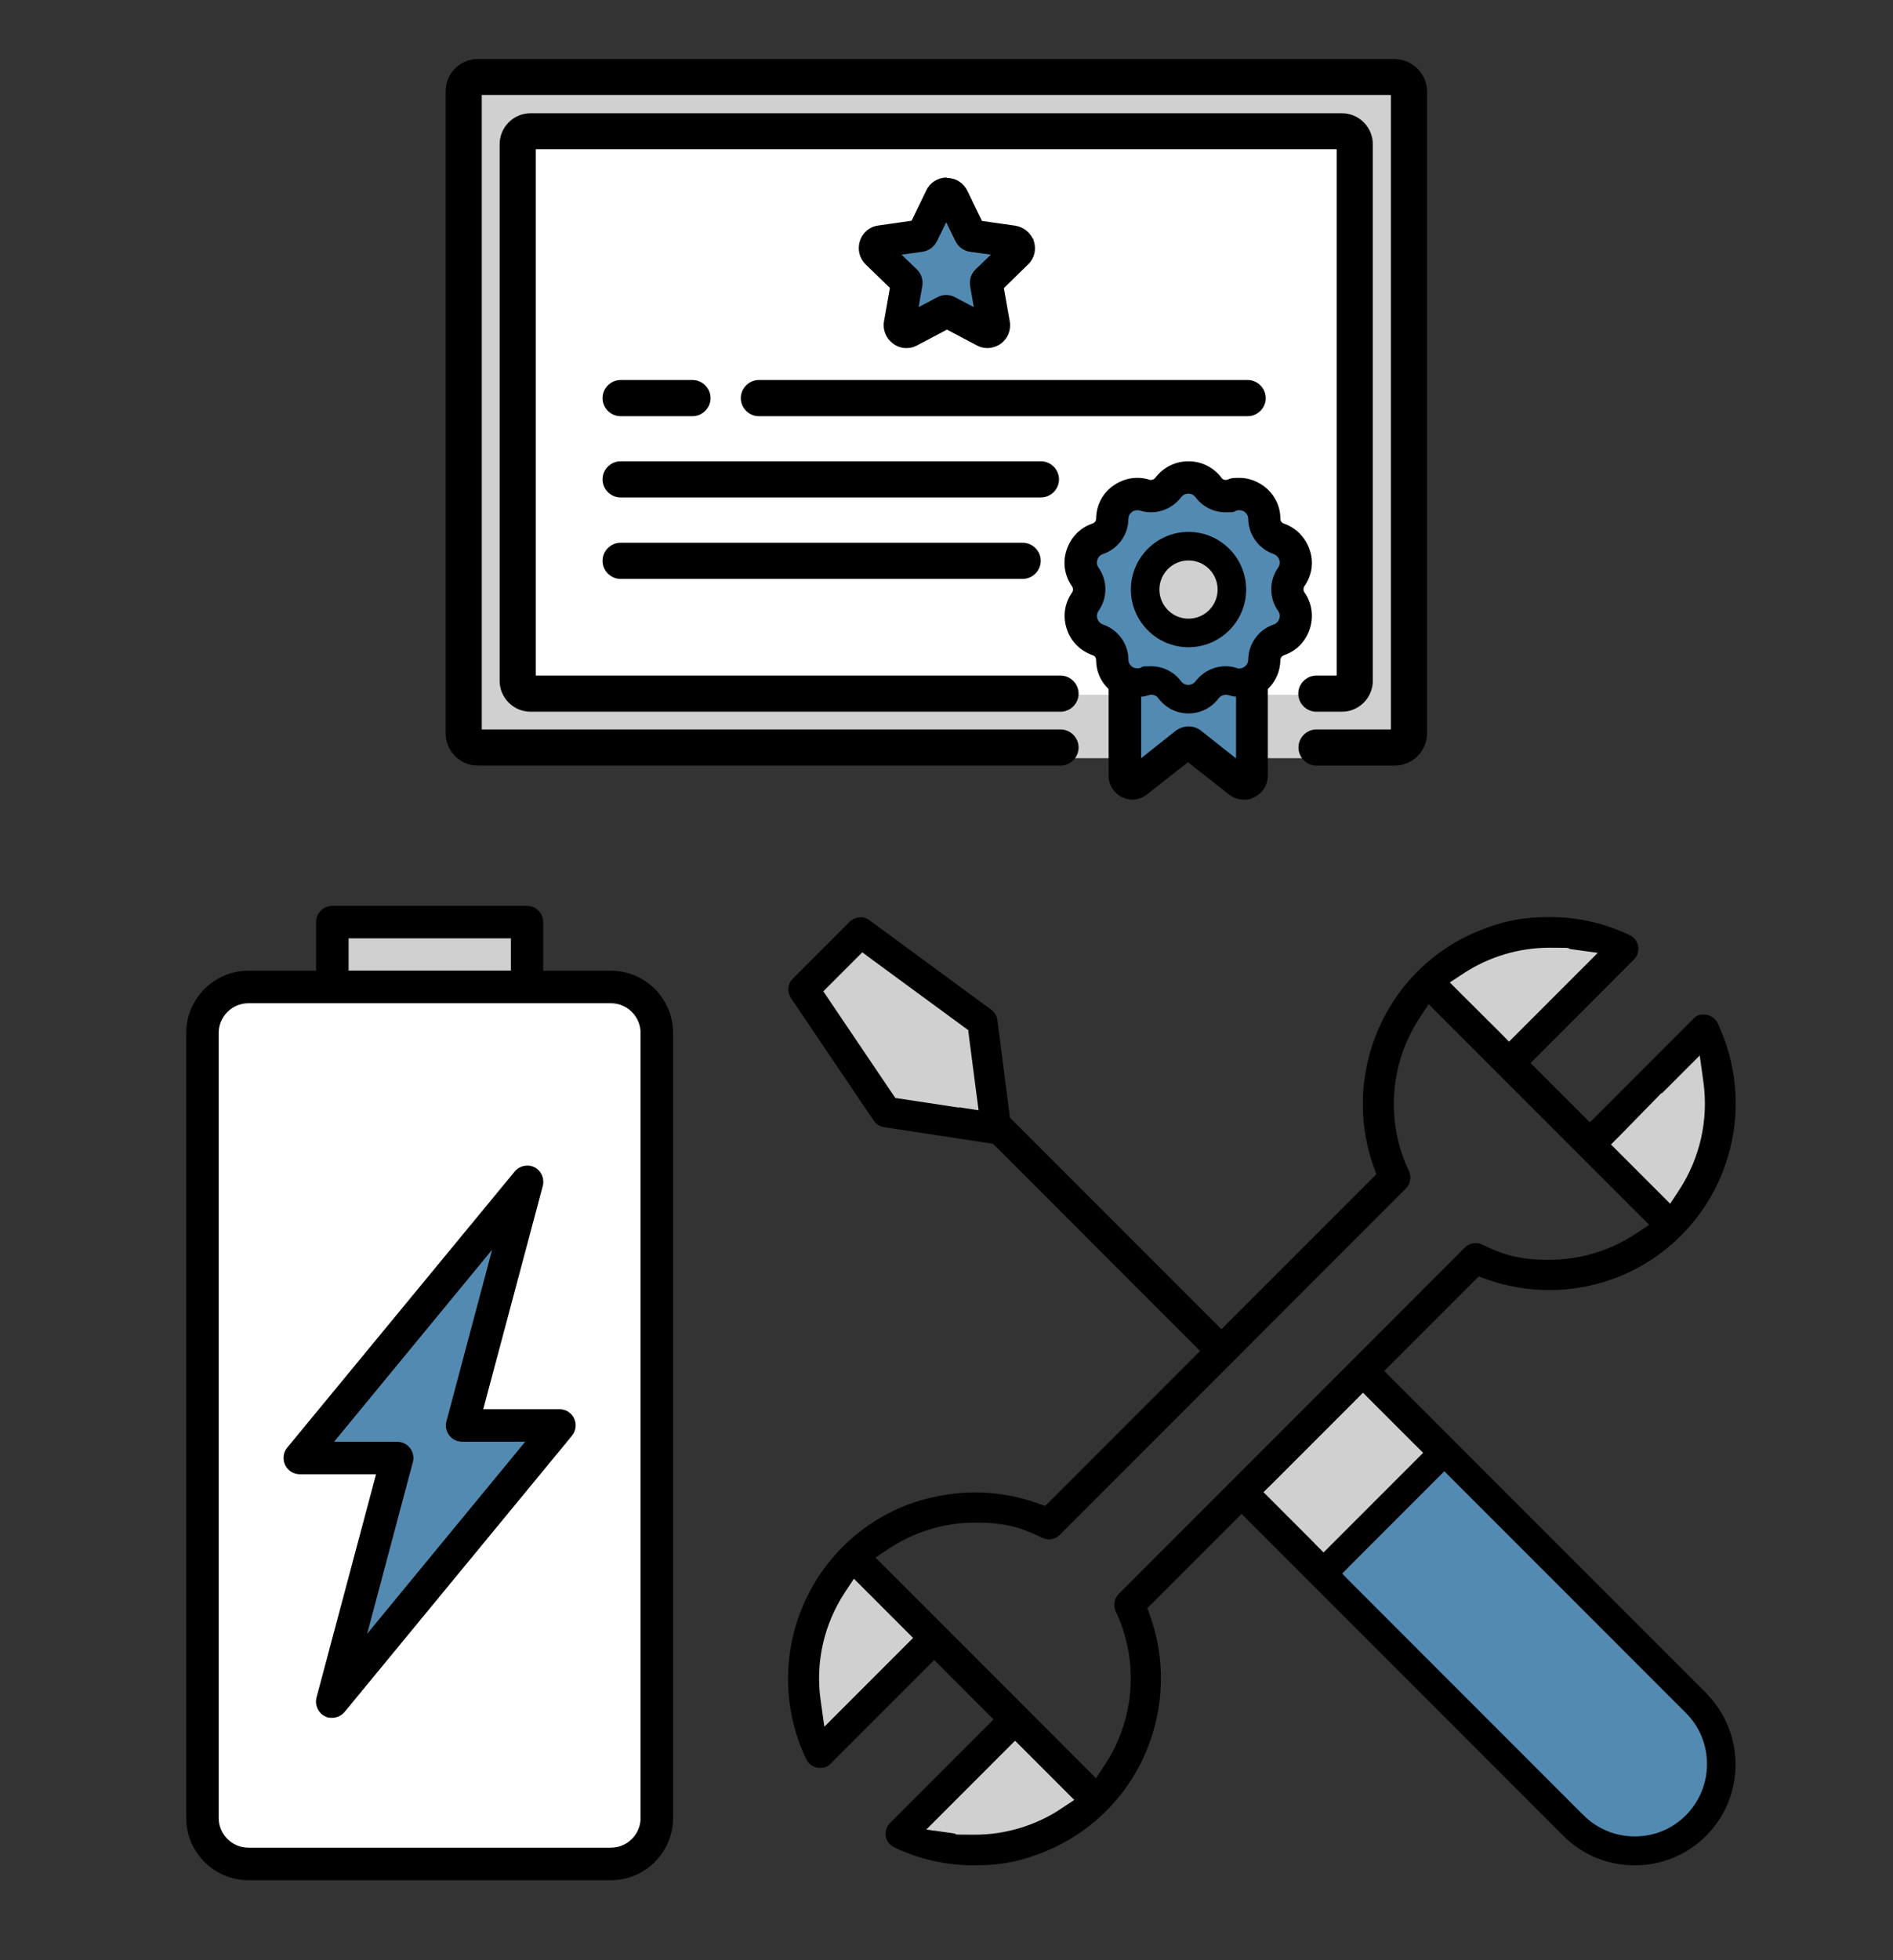
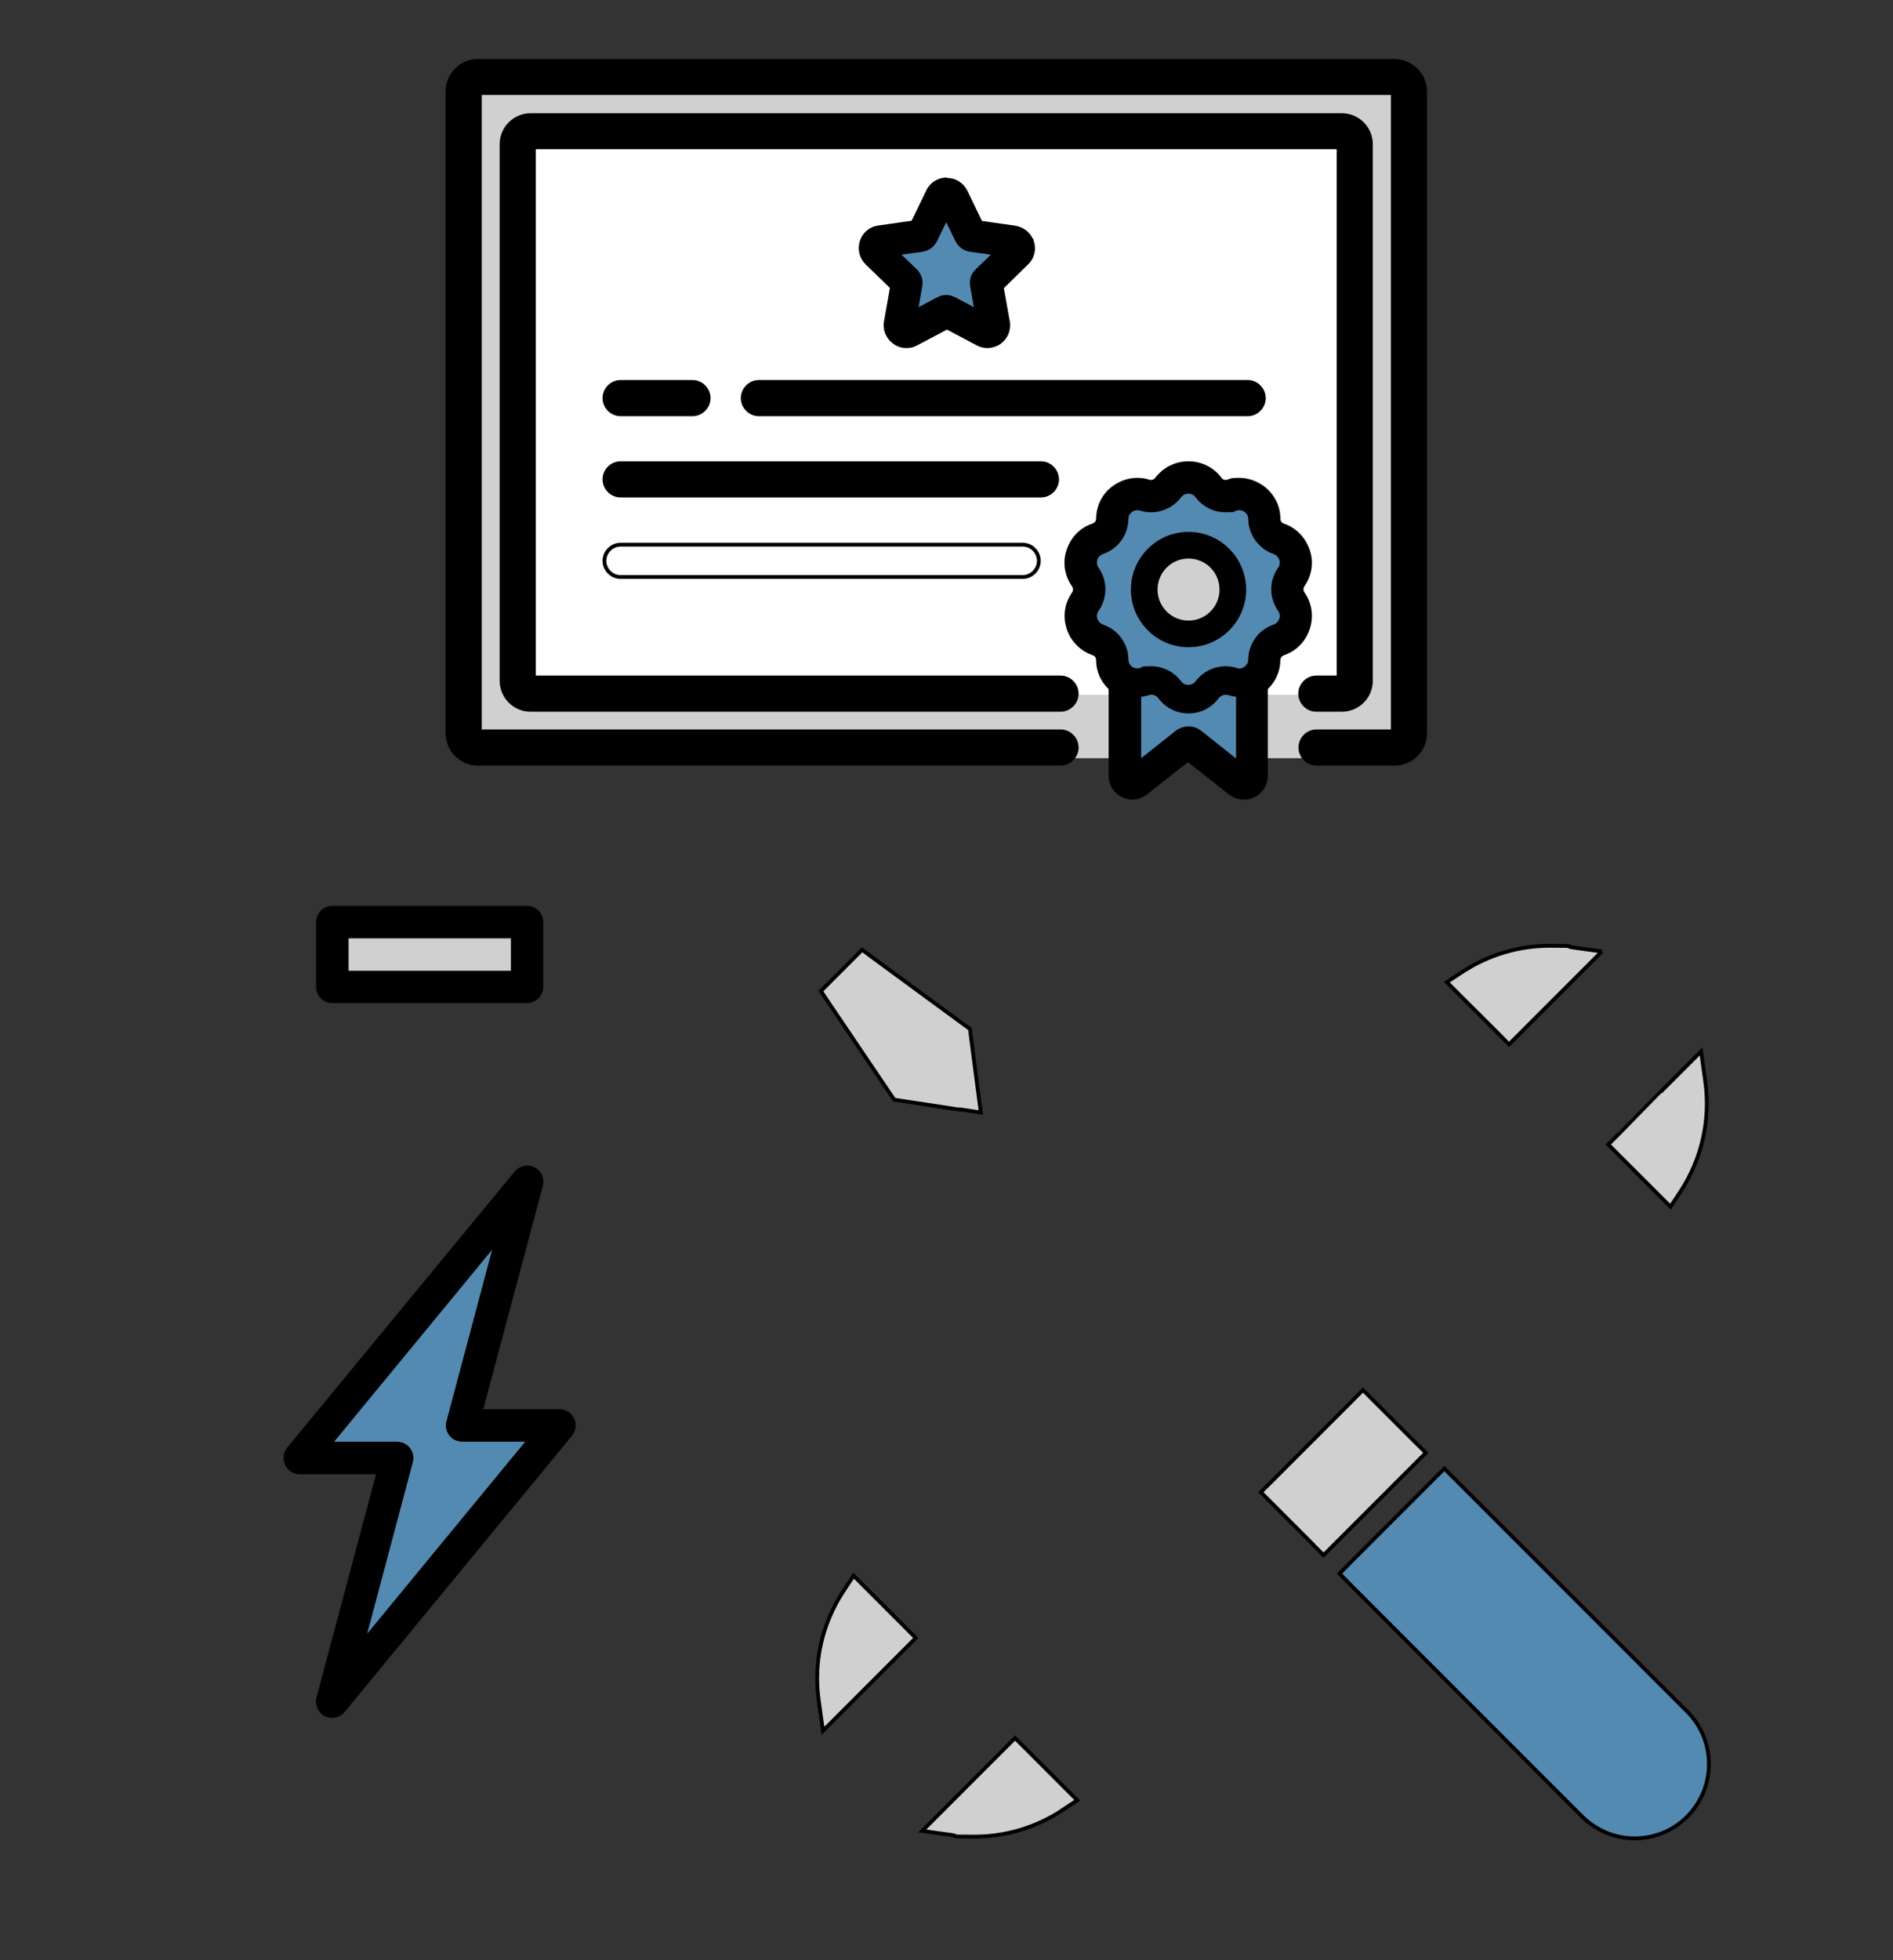
<svg xmlns="http://www.w3.org/2000/svg" version="1.1" viewBox="0 0 995.3 1030">
  <rect x="0" y="0" width="995.3" height="1030" fill="#333333" stroke="none" />
  <defs>
    <style>
      .cls-1, .cls-2 {
        stroke: #000;
        stroke-miterlimit: 10;
        stroke-width: 2px;
      }

      .cls-1, .cls-3 {
        fill: #d0d0d0;
      }

      .cls-4 {
        fill: #538ab2;
      }

      .cls-5 {
        fill: #fff;
      }
    </style>
  </defs>
  <g>
    <g id="Layer_1">
      <g>
        <g id="Battery">
          <path d="M301.9,745.4c-1.4-3-4.4-4.9-7.7-4.9h-40.1l31.3-117.3c1-3.9-.8-8-4.3-9.8-3.6-1.8-7.9-.9-10.5,2.2l-119.6,145.1c-2.1,2.5-2.5,6.1-1.1,9.1,1.4,3,4.4,4.9,7.7,4.9h40.1l-31.3,117.3c-1,3.9.8,8,4.3,9.8,1.2.6,2.6.9,3.9.9,2.5,0,4.9-1.1,6.6-3.1l119.5-145.1c2.1-2.5,2.6-6.1,1.2-9.1ZM193.1,858.4l24-90.1c.7-2.6.1-5.3-1.5-7.4-1.6-2.1-4.1-3.3-6.8-3.3h-33.1l83-100.8-24,90.1c-.7,2.6-.1,5.3,1.5,7.4,1.6,2.1,4.1,3.3,6.8,3.3h33.1l-83,100.8Z" />
          <path d="M277.1,476h-102.4c-4.7,0-8.5,3.8-8.5,8.5v34.1c0,4.7,3.8,8.5,8.5,8.5h102.4c4.7,0,8.5-3.8,8.5-8.5v-34.1c0-4.7-3.8-8.5-8.5-8.5ZM183.3,510.1v-17h85.3v17h-85.3Z" />
          <rect class="cls-3" x="183.3" y="493.1" width="85.3" height="17" />
-           <path d="M321.2,510.1h-190.6c-18,0-32.7,14.7-32.7,32.7v412.5c0,18,14.7,32.7,32.7,32.7h190.6c18,0,32.7-14.7,32.7-32.7v-412.5c0-18-14.7-32.7-32.7-32.7ZM336.8,955.3c0,8.6-7,15.6-15.6,15.6h-190.6c-8.6,0-15.6-7-15.6-15.6v-412.5c0-8.6,7-15.6,15.6-15.6h190.6c8.6,0,15.6,7,15.6,15.6v412.5Z" />
-           <path class="cls-5" d="M321.2,527.2h-190.6c-8.6,0-15.6,7-15.6,15.6v412.5c0,8.6,7,15.6,15.6,15.6h190.6c8.6,0,15.6-7,15.6-15.6v-412.5c0-8.6-7-15.6-15.6-15.6ZM300.7,754.5l-119.5,145.1c-1.7,2-4.1,3.1-6.6,3.1s-2.7-.3-3.9-.9c-3.5-1.8-5.3-5.9-4.3-9.8l31.3-117.3h-40.1c-3.3,0-6.3-1.9-7.7-4.9-1.4-3-1-6.6,1.1-9.1l119.6-145.1c2.6-3.1,6.9-4,10.5-2.2,3.5,1.8,5.3,5.9,4.3,9.8l-31.3,117.3h40.1c3.3,0,6.3,1.9,7.7,4.9,1.4,3,.9,6.6-1.2,9.1Z" />
          <path class="cls-4" d="M217.1,768.3c.7-2.6.1-5.3-1.5-7.4-1.6-2.1-4.1-3.3-6.8-3.3h-33.1l83-100.8-24,90.1c-.7,2.6-.1,5.3,1.5,7.4,1.6,2.1,4.1,3.3,6.8,3.3h33.1l-83,100.8,24-90.1Z" />
        </g>
        <g id="Certificate">
          <path class="cls-3" d="M246.1,44.6v353.8h494.5V44.6H246.1ZM624.9,294.5c8.4,0,15.3,6.8,15.3,15.3s-6.9,15.3-15.3,15.3-15.3-6.8-15.3-15.3,6.9-15.3,15.3-15.3Z" />
          <path class="cls-5" d="M279.7,76.4v288.7h432.3V76.4h-432.3ZM624.9,294.5c8.4,0,15.3,6.8,15.3,15.3s-6.9,15.3-15.3,15.3-15.3-6.8-15.3-15.3,6.9-15.3,15.3-15.3Z" />
          <g>
            <path d="M399,217.7c-4.7,0-8.5-3.8-8.5-8.5s3.8-8.5,8.5-8.5h257c4.7,0,8.5,3.8,8.5,8.5s-3.8,8.5-8.5,8.5h-257Z" />
            <path d="M656,201.7c4.1,0,7.5,3.4,7.5,7.5s-3.4,7.5-7.5,7.5h-257c-4.1,0-7.5-3.4-7.5-7.5s3.4-7.5,7.5-7.5h257M656,199.7h-257c-5.2,0-9.5,4.3-9.5,9.5s4.3,9.5,9.5,9.5h257c5.2,0,9.5-4.3,9.5-9.5s-4.3-9.5-9.5-9.5h0Z" />
          </g>
          <g>
            <path d="M326.3,217.7c-4.7,0-8.5-3.8-8.5-8.5s3.8-8.5,8.5-8.5h37.8c4.7,0,8.5,3.8,8.5,8.5s-3.8,8.5-8.5,8.5h-37.8Z" />
            <path d="M364.1,201.7c4.1,0,7.5,3.4,7.5,7.5s-3.4,7.5-7.5,7.5h-37.8c-4.1,0-7.5-3.4-7.5-7.5s3.4-7.5,7.5-7.5h37.8M364.1,199.7h-37.8c-5.2,0-9.5,4.3-9.5,9.5s4.3,9.5,9.5,9.5h37.8c5.2,0,9.5-4.3,9.5-9.5s-4.3-9.5-9.5-9.5h0Z" />
          </g>
          <g>
            <path d="M326.3,260.4c-4.7,0-8.5-3.8-8.5-8.5s3.8-8.5,8.5-8.5h221c4.7,0,8.5,3.8,8.5,8.5s-3.8,8.5-8.5,8.5h-221Z" />
            <path d="M547.3,244.4c4.1,0,7.5,3.4,7.5,7.5s-3.4,7.5-7.5,7.5h-221c-4.1,0-7.5-3.4-7.5-7.5s3.4-7.5,7.5-7.5h221M547.3,242.4h-221c-5.2,0-9.5,4.3-9.5,9.5s4.3,9.5,9.5,9.5h221c5.2,0,9.5-4.3,9.5-9.5s-4.3-9.5-9.5-9.5h0Z" />
          </g>
          <g>
-             <path d="M326.3,303.2c-4.7,0-8.5-3.8-8.5-8.5s3.8-8.5,8.5-8.5h211.4c4.7,0,8.5,3.8,8.5,8.5s-3.8,8.5-8.5,8.5h-211.4Z" />
            <path d="M537.7,287.2c4.1,0,7.5,3.4,7.5,7.5s-3.4,7.5-7.5,7.5h-211.4c-4.1,0-7.5-3.4-7.5-7.5s3.4-7.5,7.5-7.5h211.4M326.3,287.2h0,0M537.7,285.2h-211.4c-5.2,0-9.5,4.3-9.5,9.5s4.3,9.5,9.5,9.5h211.4c5.2,0,9.5-4.3,9.5-9.5s-4.3-9.5-9.5-9.5h0Z" />
          </g>
          <g>
            <path d="M692.1,373c-4.7,0-8.5-3.8-8.5-8.5s3.8-8.5,8.5-8.5h11.7V77.4h-423.1v278.6h276.9c4.7,0,8.5,3.8,8.5,8.5s-3.8,8.5-8.5,8.5h-278.6c-8.4,0-15.3-6.9-15.3-15.3V75.8c0-8.4,6.9-15.3,15.3-15.3h426.5c8.4,0,15.3,6.9,15.3,15.3v281.9c0,8.4-6.9,15.3-15.3,15.3h-13.4Z" />
            <path d="M705.5,61.5c7.9,0,14.3,6.4,14.3,14.3v281.9c0,7.9-6.4,14.3-14.3,14.3h-13.4c-4.1,0-7.5-3.4-7.5-7.5s3.4-7.5,7.5-7.5h12.7V76.4h-425.1v280.6h277.9c4.1,0,7.5,3.4,7.5,7.5s-3.4,7.5-7.5,7.5h-278.6c-7.9,0-14.3-6.4-14.3-14.3V75.8c0-7.9,6.4-14.3,14.3-14.3h426.5M705.5,59.5h-426.5c-9,0-16.3,7.3-16.3,16.3v281.9c0,9,7.3,16.3,16.3,16.3h278.6c5.2,0,9.5-4.3,9.5-9.5s-4.3-9.5-9.5-9.5h-275.9V78.4h421.1v276.6h-10.7c-5.2,0-9.5,4.3-9.5,9.5s4.3,9.5,9.5,9.5h13.4c9,0,16.3-7.3,16.3-16.3V75.8c0-9-7.3-16.3-16.3-16.3h0Z" />
          </g>
          <g>
            <path d="M692.2,401.3c-4.7,0-8.5-3.8-8.5-8.5s3.8-8.5,8.5-8.5h40.1V48.9H252.3v335.4h305.3c4.7,0,8.5,3.8,8.5,8.5s-3.8,8.5-8.5,8.5H251.3c-8.8,0-16-7.2-16-16V48c0-8.8,7.2-16,16-16h482.4c8.6.3,15.6,7.4,15.6,16.1v337.2c0,8.8-7.2,16-16,16h-41.1Z" />
            <path d="M733.2,33h0c8.2,0,15,6.8,15,15.1v337.2c0,8.2-6.7,15-15,15h-41.1c-4.1,0-7.5-3.4-7.5-7.5s3.4-7.5,7.5-7.5h41.1V47.9H251.3v337.4h306.3c4.1,0,7.5,3.4,7.5,7.5s-3.4,7.5-7.5,7.5H251.3c-8.2,0-15-6.7-15-15V48c0-8.2,6.7-15,15-15h481.9M734,31H251.3c-9.4,0-17,7.6-17,17v337.3c0,9.4,7.6,17,17,17h306.3c5.2,0,9.5-4.3,9.5-9.5s-4.3-9.5-9.5-9.5H253.3V49.9h478v333.4h-39.1c-5.2,0-9.5,4.3-9.5,9.5s4.3,9.5,9.5,9.5h41.1c9.4,0,17-7.6,17-17V48.1c0-9.1-7.2-16.5-16.2-17h-.1Z" />
          </g>
          <g>
            <path d="M624.9,341.1c-17.3,0-31.3-14-31.3-31.3s14-31.3,31.3-31.3,31.3,14,31.3,31.3-14,31.3-31.3,31.3ZM624.9,295.5c-7.9,0-14.3,6.4-14.3,14.3s6.4,14.3,14.3,14.3,14.3-6.4,14.3-14.3-6.4-14.3-14.3-14.3Z" />
            <path d="M624.9,279.5c16.7,0,30.3,13.6,30.3,30.3s-13.6,30.3-30.3,30.3-30.3-13.6-30.3-30.3,13.6-30.3,30.3-30.3M624.9,325.1c8.4,0,15.3-6.8,15.3-15.3s-6.9-15.3-15.3-15.3-15.3,6.8-15.3,15.3,6.9,15.3,15.3,15.3M624.9,277.5c-17.8,0-32.3,14.5-32.3,32.3s14.5,32.3,32.3,32.3,32.3-14.5,32.3-32.3-14.5-32.3-32.3-32.3h0ZM624.9,323.1c-7.3,0-13.3-6-13.3-13.3s6-13.3,13.3-13.3,13.3,6,13.3,13.3-6,13.3-13.3,13.3h0Z" />
          </g>
          <g>
            <path d="M595.4,419.2c-1.6,0-3.3-.4-5-1.2-4-2-6.5-6-6.5-10.4v-46c-4.3-3.9-6.6-9.2-6.6-14.8s-1-3-2.5-3.4c-6.4-2.3-11.1-7.1-13.1-13.3-2.1-6.2-1.1-12.8,2.7-18.3.9-1.2.9-3,0-4.3-3.8-5.4-4.8-12.1-2.7-18.3,2.1-6.3,6.9-11.1,13-13.2,1.5-.6,2.5-1.9,2.5-3.5.1-6.6,3.2-12.7,8.5-16.5,3.6-2.6,7.8-4,12.1-4s4.2.3,6.2,1c.3.1.7.2,1.1.2,1.2,0,2.3-.6,3-1.5,4-5.3,10.1-8.3,16.6-8.3s12.6,3,16.6,8.3c.6,1,1.7,1.5,2.8,1.5s.8,0,1.2-.2c2-.6,4.1-.9,6.2-.9,4.4,0,8.6,1.4,12.1,4,5.4,4,8.5,10,8.5,16.5s1,3,2.5,3.4c6.2,2.2,10.9,7,13,13.2,2.1,6.2,1.1,12.9-2.7,18.3-.9,1.2-.9,3,0,4.3,3.7,5.3,4.7,12,2.7,18.3-2.1,6.3-6.9,11.2-13,13.2-1.5.6-2.5,1.9-2.5,3.5-.1,5.7-2.4,10.9-6.6,14.8v46c0,4.4-2.5,8.4-6.6,10.4-1.6.8-3.2,1.2-5,1.2h0c-2.6,0-5.1-.9-7.2-2.5l-22.2-17.5-22.2,17.5c-2.1,1.6-4.6,2.5-7.1,2.5ZM624.9,380.6c2.6,0,5.1.9,7.1,2.5l16.9,13.4v-29.5c-1-.1-2.1-.4-3.3-.7-.4-.1-.7-.2-1.1-.2-1.2,0-2.3.6-3,1.5-4,5.3-10.1,8.3-16.6,8.3s-12.6-3-16.6-8.3c-.6-1-1.7-1.5-2.8-1.5s-.8,0-1.2.2c-1.1.3-2.2.6-3.3.7v29.3l16.7-13.2c2.1-1.6,4.6-2.5,7.2-2.5ZM605.2,349.1c6.5,0,12.7,3.1,16.6,8.3.8,1,1.8,1.5,3,1.5s2-.1,3-1.5c3.9-5.2,10.1-8.3,16.6-8.3s4.1.3,6.1.9c.4.1.8.2,1.2.2.6,0,1.2-.2,1.5-.4,0,0,0,0,.1,0,0,0,.1,0,.2-.1.1-.1.3-.2.5-.3.5-.4,1.4-1.3,1.4-2.8.1-8.8,5.7-16.5,14-19.3,1.5-.5,2.1-1.6,2.4-2.4.4-1.2.2-2.3-.5-3.3-5-7.1-5-16.7,0-23.9,1-1.5.6-2.9.5-3.3-.2-.7-.9-1.9-2.4-2.4-8.2-2.9-13.8-10.6-14-19.3,0-1.7-1-2.6-1.5-2.9-.4-.2-1.2-.7-2.2-.7s-.7,0-1.1.2c-2,.6-4,.9-6.1.9-6.5,0-12.7-3.1-16.5-8.3-.8-1-1.8-1.5-3-1.5s-2,.1-3,1.5c-3.9,5.2-10.1,8.3-16.6,8.3s-4.1-.3-6.1-.9c-.4-.1-.7-.2-1.1-.2-1,0-1.7.4-2.2.7-.4.3-1.5,1.2-1.5,2.9-.1,8.8-5.7,16.5-14,19.3-1.2.4-2,1.2-2.4,2.4-.4,1.2-.2,2.3.5,3.3,5,7.1,5,16.7,0,23.9-1,1.5-.6,2.9-.5,3.3.2.7.9,1.9,2.4,2.4,8.2,2.9,13.8,10.6,14,19.3,0,1.7,1,2.6,1.5,2.9h0s.1.2.1.2c0,0,.2.1.3.1h.2c.5.3,1,.4,1.5.4s.8,0,1.2-.2c.4-.1.5-.2.6-.3.7-.5,1-.6,5.5-.6Z" />
            <path d="M624.8,244.4c6.3,0,12,2.9,15.8,7.9.8,1.3,2.2,1.9,3.6,1.9s1,0,1.5-.2c1.9-.6,3.9-.9,5.9-.9,4.1,0,8.1,1.3,11.5,3.8,5,3.7,8.1,9.4,8.1,15.7s1.3,3.8,3.2,4.4c6,2.1,10.4,6.7,12.4,12.6,2,5.9,1,12.3-2.6,17.4-1.1,1.6-1.1,3.8,0,5.4,3.6,5.1,4.5,11.4,2.6,17.4-2,6-6.5,10.6-12.4,12.6-1.9.7-3.2,2.4-3.2,4.4-.1,5.6-2.5,10.7-6.6,14.4v46.4c0,4.1-2.3,7.7-6,9.5-1.4.7-3,1.1-4.6,1.1-2.3,0-4.6-.8-6.5-2.3l-22.2-17.5-.6-.5-.6.5-22.2,17.5c-1.9,1.5-4.2,2.3-6.5,2.3s-3.1-.4-4.6-1.1c-3.6-1.8-5.9-5.4-5.9-9.5v-46.4c-4.2-3.7-6.6-8.8-6.6-14.4s-1.3-3.8-3.2-4.4c-5.9-2.1-10.5-6.6-12.4-12.6-2-5.9-1-12.3,2.6-17.4,1.1-1.6,1.1-3.8,0-5.4-3.6-5.1-4.6-11.4-2.6-17.4s6.5-10.6,12.4-12.6c1.9-.7,3.2-2.4,3.2-4.4.1-6.3,3-12,8.1-15.7,3.4-2.5,7.4-3.8,11.5-3.8,2,0,3.9.3,5.9.9.5.1.9.2,1.4.2,1.5,0,2.9-.7,3.8-1.9,3.8-5,9.5-7.9,15.8-7.9M605.2,269.2c-1.9,0-3.9-.3-5.8-.9-.5-.2-1-.2-1.4-.2-1.3,0-2.3.5-2.8.9-.7.5-1.9,1.7-1.9,3.7,0,8.3-5.4,15.7-13.3,18.4-2,.7-2.7,2.1-3,3-.3.9-.6,2.5.6,4.2,4.8,6.8,4.8,15.9,0,22.7-1.2,1.7-.9,3.4-.6,4.2s1.1,2.3,3,3c7.8,2.7,13.2,10.1,13.3,18.4,0,2,1.2,3.2,1.9,3.7,0,.1.2.3.4.3.2.1.3.2.4.2.6.2,1.2.4,1.9.4s.9,0,1.5-.2c1.9-.6-.3-.9,5.8-.9s12,2.8,15.8,7.9c1.3,1.7,2.9,1.9,3.8,1.9s2.6-.3,3.8-1.9c3.8-5,9.7-7.9,15.8-7.9,1.9,0,3.9.3,5.8.9.5.2,1,.3,1.5.3.8,0,1.4-.2,1.9-.5.2,0,.3-.2.4-.2,0,0,.3-.3.4-.3.7-.5,1.9-1.7,1.9-3.7.1-8.3,5.4-15.7,13.3-18.4,2-.7,2.7-2.2,3-3,.3-.9.6-2.5-.6-4.2-4.8-6.8-4.8-15.9,0-22.7,1.2-1.7.9-3.4.6-4.2-.3-.8-1.1-2.3-3-3-7.8-2.7-13.2-10.1-13.3-18.4,0-2-1.2-3.2-1.9-3.7-.6-.4-1.5-.9-2.8-.9-.4,0-.9,0-1.4.2-1.9.6-3.9.9-5.9.9-6.1,0-12-2.8-15.7-7.9-1.3-1.7-2.9-1.9-3.8-1.9s-2.6.3-3.8,1.9c-3.8,5-9.7,7.9-15.8,7.9M600,398.4l18.3-14.5c2-1.5,4.3-2.2,6.6-2.2s4.6.8,6.5,2.2l18.3,14.5h.2v-32.3c-1.4,0-2.7-.4-4-.8-.5-.1-.9-.2-1.4-.2-1.5,0-2.9.7-3.8,1.9-3.8,5-9.5,7.9-15.8,7.9s-12-2.9-15.8-7.9c-.8-1.3-2.2-1.9-3.6-1.9s-1,0-1.5.2c-1.3.4-2.7.7-4,.8v32.3M624.8,242.4c-6.9,0-13.2,3.2-17.4,8.7-.5.7-1.4,1.1-2.2,1.1s-.5,0-.8-.1c-2.1-.7-4.3-1-6.5-1-4.5,0-8.9,1.5-12.7,4.2-5.6,4-8.8,10.3-8.9,17.3,0,1.1-.7,2.1-1.9,2.5-6.5,2.2-11.4,7.2-13.6,13.9-2.2,6.5-1.1,13.5,2.9,19.2.6.9.6,2.2,0,3.1-4,5.7-5,12.7-2.8,19.2,2,6.4,7,11.5,13.6,13.8h0s0,0,0,0c1.1.3,1.8,1.4,1.8,2.5,0,5.8,2.3,11.2,6.6,15.3v45.5c0,4.8,2.7,9.1,7,11.3h0s0,0,0,0c1.8.8,3.7,1.3,5.4,1.3,2.8,0,5.5-1,7.7-2.7l21.6-17,21.6,17c2.2,1.7,5,2.7,7.8,2.7s3.8-.4,5.5-1.3c4.4-2.1,7.1-6.5,7.1-11.3v-45.5c4.2-4.1,6.5-9.4,6.6-15.2,0-1.1.7-2.1,1.9-2.6,6.5-2.2,11.4-7.2,13.6-13.9,2.1-6.6,1.1-13.6-2.9-19.2-.6-.9-.6-2.2,0-3.1,4-5.7,5.1-12.7,2.8-19.2-2.2-6.5-7.2-11.6-13.6-13.8h0s0,0,0,0c-1.1-.3-1.8-1.4-1.8-2.5,0-6.8-3.2-13.1-8.9-17.3-3.8-2.7-8.2-4.2-12.7-4.2s-4.3.3-6.4,1c-.3,0-.6.1-.9.1-.8,0-1.5-.4-2-1h0c0,0,0-.1,0-.1-4.2-5.5-10.5-8.7-17.4-8.7h0ZM605.2,271.2c6.8,0,13.3-3.2,17.4-8.7.8-1,1.8-1.1,2.2-1.1.9,0,1.6.4,2.2,1.1,4.1,5.4,10.5,8.7,17.3,8.7s4.4-.3,6.5-1c.3,0,.5-.1.8-.1.7,0,1.2.3,1.7.6.3.3,1,.9,1,2,.1,9.2,6,17.3,14.6,20.3,1.1.4,1.6,1.3,1.8,1.8.1.3.4,1.3-.4,2.3-5.3,7.5-5.3,17.5,0,25,.5.7.6,1.5.3,2.4-.2.6-.7,1.4-1.8,1.8-8.6,3-14.5,11.1-14.6,20.3,0,1.1-.6,1.7-.9,2-.2.1-.4.2-.5.3,0,0-.1,0-.2,0h0c-.2.1-.6.3-1,.3s-.5,0-.8-.1h0s0,0,0,0c-2.1-.7-4.2-1-6.4-1-6.8,0-13.3,3.2-17.4,8.7-.8,1-1.8,1.1-2.2,1.1-.9,0-1.6-.4-2.2-1.1-4-5.4-10.6-8.7-17.4-8.7s-5.1.1-6.1.8h0s0,0-.3.1c-.3,0-.6.1-.9.1s-.7,0-1.1-.2h-.1c0,0,0,0-.1-.1h0c0,0-.1-.2-.1-.2-.3-.2-1.1-.9-1.1-2.1-.1-9.2-6-17.3-14.6-20.3-1.1-.4-1.6-1.3-1.8-1.8-.1-.3-.4-1.3.4-2.3,5.3-7.5,5.3-17.5,0-25-.5-.7-.6-1.5-.3-2.4.2-.6.6-1.3,1.8-1.7,8.6-3,14.5-11.1,14.6-20.3,0-1.2.7-1.9,1.1-2.1.3-.2.9-.5,1.6-.5s.6,0,.8.1c2,.6,4.2,1,6.4,1h0ZM602,367.8c.8-.2,1.7-.4,2.6-.6.3,0,.6-.1.9-.1.8,0,1.5.4,2,1h0c0,0,0,.1,0,.1,4.2,5.5,10.5,8.7,17.4,8.7s13.2-3.2,17.4-8.7c.5-.7,1.4-1.1,2.2-1.1s.5,0,.8.1c.9.3,1.8.5,2.6.6v26.6l-15.3-12.1c-2.2-1.7-4.9-2.7-7.8-2.7s-5.6.9-7.8,2.7l-15.1,11.9v-26.4h0Z" />
          </g>
          <g>
            <path class="cls-4" d="M624.8,360.9c-1.9,0-3.4-.8-4.6-2.3-3.5-4.7-9.1-7.5-15-7.5s-4.1.1-4.3.2c-.3.2-.6.4-1.2.6-.6.2-1.2.3-1.8.3s-1.5-.1-2.2-.5c-.2,0-.3-.1-.4-.2,0,0,0,0,0,0-.4-.1-.6-.4-.7-.5-.7-.6-2.2-2-2.2-4.4,0-7.9-5.2-14.9-12.6-17.5-2.3-.8-3.2-2.6-3.6-3.6-.2-.6-.9-2.9.7-5.1,4.5-6.4,4.5-15.1,0-21.5-1.1-1.5-1.3-3.3-.7-5.1.6-1.8,1.8-3,3.6-3.6,7.5-2.6,12.5-9.6,12.6-17.5,0-2.6,1.6-4,2.3-4.5.7-.5,1.9-1.1,3.4-1.1s1.1,0,1.7.3c1.8.6,3.6.8,5.5.8,5.9,0,11.5-2.8,15-7.5,1.6-2.1,3.9-2.3,4.6-2.3,1.9,0,3.4.8,4.6,2.3,3.5,4.7,9.1,7.5,15,7.5,1.9,0,3.8-.3,5.6-.9.6-.2,1.2-.3,1.7-.3,1.4,0,2.5.5,3.3,1.1.7.5,2.4,2,2.4,4.5,0,7.9,5.2,14.9,12.6,17.5,2.3.8,3.2,2.6,3.6,3.6.2.6.9,2.9-.7,5.1-4.5,6.4-4.5,15.1,0,21.5,1.1,1.5,1.3,3.3.7,5.1-.7,1.8-1.9,3-3.6,3.6-7.5,2.6-12.5,9.6-12.6,17.5,0,2.6-1.6,4-2.3,4.5l-.3.2s0,0,0,0l-.3.3h-.2c0,0-.1,0-.2,0-.7.4-1.6.6-2.4.6h0c-.6,0-1.2-.1-1.8-.3-1.7-.5-3.6-.8-5.4-.8-5.9,0-11.5,2.8-15,7.5-1.6,2.1-3.7,2.3-4.6,2.3ZM624.9,280.5c-16.2,0-29.3,13.1-29.3,29.3s13.1,29.3,29.3,29.3,29.3-13.1,29.3-29.3-13.1-29.3-29.3-29.3Z" />
            <path d="M624.8,259.4c.9,0,2.5.2,3.8,1.9,3.8,5.1,9.7,7.9,15.7,7.9s3.9-.3,5.9-.9c.5-.2,1-.2,1.4-.2,1.3,0,2.2.5,2.8.9.7.5,1.9,1.7,1.9,3.7.1,8.3,5.5,15.7,13.3,18.4,1.9.7,2.7,2.2,3,3,.3.8.6,2.5-.6,4.2-4.8,6.8-4.8,15.9,0,22.7,1.2,1.7.9,3.3.6,4.2-.3.8-1,2.3-3,3-7.9,2.7-13.2,10.1-13.3,18.4,0,2-1.2,3.2-1.9,3.7-.1,0-.3.2-.4.3,0,0-.2.1-.4.2-.5.3-1.2.5-1.9.5s-1,0-1.5-.3c-1.9-.6-3.8-.9-5.8-.9-6.1,0-12,2.9-15.8,7.9-1.2,1.6-2.9,1.9-3.8,1.9s-2.5-.2-3.8-1.9c-3.8-5.1-9.7-7.9-15.8-7.9s-3.9.3-5.8.9c-.5.2-1,.2-1.5.2-.7,0-1.4-.2-1.9-.4,0,0-.2,0-.4-.2-.2,0-.3-.2-.4-.3-.7-.5-1.9-1.7-1.9-3.7,0-8.3-5.5-15.7-13.3-18.4-1.9-.7-2.7-2.2-3-3s-.6-2.5.6-4.2c4.8-6.8,4.8-15.9,0-22.7-1.2-1.7-.9-3.3-.6-4.2.3-.9,1-2.3,3-3,7.9-2.7,13.2-10.1,13.3-18.4,0-2,1.2-3.2,1.9-3.7.5-.4,1.5-.9,2.8-.9.4,0,.9,0,1.4.2,1.9.6,3.8.9,5.8.9,6.1,0,12-2.9,15.8-7.9,1.2-1.6,2.9-1.9,3.8-1.9M624.9,340.1c16.7,0,30.3-13.6,30.3-30.3s-13.6-30.3-30.3-30.3-30.3,13.6-30.3,30.3,13.6,30.3,30.3,30.3M624.8,257.4c-.8,0-3.5.2-5.4,2.7-3.4,4.4-8.7,7.1-14.2,7.1s-3.5-.3-5.2-.8c-.7-.2-1.4-.3-2-.3-1.8,0-3.1.7-3.9,1.3-.8.6-2.7,2.3-2.7,5.3,0,7.5-4.9,14.1-11.9,16.5-1.5.5-3.4,1.7-4.3,4.3-.7,2.1-.4,4.2.9,6,4.3,6.1,4.3,14.3,0,20.4-1.9,2.7-1.1,5.3-.8,6.1.4,1.1,1.5,3.2,4.2,4.2,7.1,2.5,11.9,9.1,12,16.5,0,2.8,1.6,4.4,2.5,5.1.3.3.6.6,1,.7.1,0,.3.2.5.2.8.3,1.7.5,2.5.5s1.3,0,2-.3h0s0,0,0,0c.7-.2,1.1-.5,1.4-.7.4,0,1.3-.1,3.8-.1,5.6,0,10.9,2.7,14.2,7.1,1.4,1.8,3.2,2.7,5.4,2.7s3.5-.2,5.4-2.7c3.4-4.4,8.7-7.1,14.2-7.1s3.5.3,5.1.8c.7.2,1.4.4,2.1.4s1.9-.2,2.8-.7h.4l.5-.5.2-.2c.8-.6,2.7-2.3,2.7-5.3,0-7.5,4.9-14.1,11.9-16.5,2-.7,3.4-2.1,4.2-4.2h0s0,0,0,0c.7-2.1.4-4.2-.9-6-4.3-6.1-4.3-14.3,0-20.4,1.9-2.7,1.1-5.3.8-6.1-.4-1.1-1.5-3.2-4.2-4.2-7.1-2.5-11.9-9.1-12-16.5,0-3-1.9-4.7-2.7-5.3h0s0,0,0,0c-.6-.4-1.9-1.2-3.9-1.2s-1.3.1-2,.3c-1.7.5-3.5.8-5.3.8-5.5,0-10.8-2.7-14.1-7.1-1.4-1.8-3.2-2.7-5.4-2.7h0ZM624.9,338.1c-15.6,0-28.3-12.7-28.3-28.3s12.7-28.3,28.3-28.3,28.3,12.7,28.3,28.3-12.7,28.3-28.3,28.3h0Z" />
          </g>
          <g>
            <path class="cls-3" d="M624.9,326.1c-9,0-16.3-7.3-16.3-16.3s7.3-16.3,16.3-16.3,16.3,7.3,16.3,16.3-7.3,16.3-16.3,16.3Z" />
-             <path d="M624.9,294.5c8.4,0,15.3,6.8,15.3,15.3s-6.9,15.3-15.3,15.3-15.3-6.8-15.3-15.3,6.9-15.3,15.3-15.3M624.9,292.5c-9.5,0-17.3,7.8-17.3,17.3s7.8,17.3,17.3,17.3,17.3-7.8,17.3-17.3-7.8-17.3-17.3-17.3h0Z" />
          </g>
          <g>
            <path class="cls-4" d="M599,365.2h.9c1.2-.2,2.5-.4,3.8-.8.6-.2,1.2-.3,1.8-.3,1.8,0,3.5.9,4.5,2.4,3.6,4.7,9.1,7.4,15,7.4s11.4-2.7,15-7.5c1.1-1.4,2.8-2.3,4.6-2.3s1.1,0,1.7.3c1.4.4,2.6.7,3.8.8h.9v34.3h-1.5l-18.6-14.7c-1.7-1.3-3.8-2-5.9-2s-4.3.7-6,2l-19.9,15.8v-35.3Z" />
            <path d="M605.5,365.1c1.4,0,2.8.7,3.6,1.9,3.8,5,9.5,7.9,15.8,7.9s12-2.9,15.8-7.9c.9-1.2,2.3-1.9,3.8-1.9.5,0,.9,0,1.4.2,1.3.4,2.6.7,4,.8v32.3h-.2l-18.3-14.5c-1.9-1.5-4.2-2.2-6.5-2.2s-4.6.8-6.6,2.2l-18.3,14.5v-32.3c1.3,0,2.7-.4,4-.8.5-.2,1-.2,1.5-.2M605.5,363.1c-.7,0-1.4.1-2.1.3-1.2.4-2.5.6-3.6.7h-1.8v38.4l3.2-2.6,18.3-14.5c1.5-1.2,3.4-1.8,5.3-1.8s3.8.6,5.3,1.8l18.3,14.5.5.4h2.9v-36.2h-1.9c-1.1-.2-2.2-.4-3.6-.8-.6-.2-1.3-.3-2-.3-2.1,0-4.1,1-5.4,2.7-3.4,4.5-8.6,7.1-14.2,7.1s-10.7-2.6-14.2-7.1c-1.2-1.7-3.1-2.8-5.3-2.8h0Z" />
          </g>
          <g>
            <path d="M476.4,181.7c-2.3,0-4.5-.7-6.3-2.1-3.5-2.5-5.2-6.6-4.4-10.8l3.2-18-13.1-12.7c-3.1-2.9-4.2-7.2-2.9-11.2,1.3-4.1,4.7-6.9,8.9-7.5l18.1-2.5,8-16.4c1.7-3.7,5.6-6.2,9.8-6.2s4,.6,5.8,1.7c1.7,1.1,3.1,2.6,4,4.5l8,16.4,18.1,2.5c3.9.6,7.2,3.2,8.7,6.8h0l.3.7c1.2,4,.1,8.3-2.9,11.2l-13.1,12.7,3.2,18c.8,4.1-.9,8.3-4.3,10.8-1.9,1.4-4.6,2.1-6.4,2.1s-3.5-.4-5.2-1.3l-16.1-8.6-16.1,8.6c-1.6.9-3.4,1.3-5.2,1.3ZM482.7,140.8c2.7,2.5,3.8,6.2,3.2,9.8l-1.6,9,8-4.2c1.6-.9,3.4-1.3,5.2-1.3s3.5.4,5.2,1.3l8,4.2-1.6-9c-.7-3.6.5-7.3,3.2-9.8l6.5-6.3-9-1.2c-3.7-.6-6.7-2.8-8.4-6l-4-8.2-4,8.2c-1.6,3.3-4.7,5.5-8.3,6l-9,1.2,6.5,6.3Z" />
            <path d="M497.7,95.3c1.9,0,3.7.5,5.2,1.5,1.5,1,2.8,2.4,3.7,4.1l8.2,16.9,18.6,2.6c3.8.6,6.9,3.2,8.1,6.8h0c1.1,3.6.2,7.5-2.6,10.2l-13.5,13.1,3.3,18.5c.7,3.8-.8,7.5-3.9,9.8-1.7,1.3-4.2,1.9-5.8,1.9s-3.2-.4-4.7-1.2l-16.6-8.8-16.6,8.8c-1.5.8-3.1,1.2-4.8,1.2s-4-.6-5.7-1.9c-3.2-2.3-4.7-6-4-9.8l3.3-18.5-13.5-13.1c-2.8-2.6-3.8-6.5-2.6-10.2,1.2-3.7,4.3-6.3,8.1-6.8l18.6-2.6,8.2-16.9c1.6-3.5,5.1-5.6,8.9-5.6M483,161.4l9.8-5.2c1.5-.8,3.1-1.2,4.7-1.2s3.2.4,4.7,1.2l9.8,5.2-1.9-11c-.6-3.3.5-6.6,2.9-8.9l8-7.7-11-1.5c-3.3-.5-6.1-2.5-7.6-5.5l-4.9-10-4.9,10c-1.5,3-4.3,5-7.6,5.5l-11,1.5,8,7.7c2.4,2.3,3.5,5.6,2.9,8.9l-1.9,11M497.7,93.3c-4.6,0-8.8,2.7-10.7,6.8l-7.7,15.9-17.5,2.5c-4.6.6-8.3,3.7-9.7,8.2-1.4,4.4-.2,9.1,3.1,12.3l12.7,12.3-3.1,17.5c-.8,4.5,1,9,4.8,11.8,2,1.5,4.4,2.3,6.9,2.3s3.9-.5,5.7-1.4l15.7-8.3,15.7,8.3c1.8,1,3.7,1.4,5.6,1.4s4.9-.7,7-2.3c3.7-2.7,5.5-7.2,4.7-11.8l-3.1-17.4,12.7-12.4c3.3-3.1,4.5-7.8,3.1-12.2l-.4-1.4h-.2c-1.7-3.6-5.1-6.1-9.1-6.8l-17.6-2.5-7.7-15.9c-1-2-2.5-3.7-4.4-4.9-1.9-1.2-4.1-1.8-6.3-1.8h0ZM478.4,135.2l6.9-.9c4-.6,7.3-3,9.1-6.6l3.1-6.3,3.1,6.3c1.8,3.6,5.1,6,9.1,6.6l6.9.9-5,4.8c-2.9,2.8-4.2,6.8-3.5,10.7l1.2,7-6.2-3.3c-1.8-1-3.7-1.4-5.6-1.4s-3.9.5-5.6,1.4l-6.2,3.3,1.2-7c.7-3.9-.6-7.9-3.5-10.7l-5-4.8h0Z" />
          </g>
          <g>
            <path class="cls-4" d="M501.7,157.1c-1.3-.7-2.8-1.1-4.2-1.1s-2.9.4-4.2,1.1l-11.6,6.2,2.2-13c.5-2.9-.4-5.9-2.6-8l-9.5-9.1,13-1.8c3-.5,5.5-2.3,6.8-5l5.8-11.8,5.8,11.8c1.3,2.7,3.8,4.5,6.9,5l13,1.8-9.5,9.1c-2.2,2.1-3.1,5.1-2.6,8l2.2,13-11.6-6.2Z" />
            <path d="M497.5,116.8l4.9,10c1.5,3,4.3,5,7.6,5.5l11,1.5-8,7.7c-2.4,2.3-3.5,5.6-2.9,8.9l1.9,11-9.8-5.2c-1.5-.8-3.1-1.2-4.7-1.2s-3.2.4-4.7,1.2l-9.8,5.2,1.9-11c.6-3.3-.5-6.6-2.9-8.9l-8-7.7,11-1.5c3.3-.5,6.1-2.5,7.6-5.5l4.9-10M497.5,112.3l-1.8,3.7-4.9,10c-1.2,2.4-3.4,4-6.1,4.4l-11,1.5-4.1.6,3,2.9,8,7.7c1.9,1.8,2.8,4.5,2.3,7.1l-1.9,11-.7,4,3.6-1.9,9.8-5.2c1.2-.6,2.5-1,3.8-1s2.6.3,3.8,1l9.8,5.2,3.6,1.9-.7-4-1.9-11c-.5-2.6.4-5.3,2.3-7.1l8-7.7,3-2.9-4.1-.6-11-1.5c-2.7-.4-4.9-2-6.1-4.4l-4.9-10-1.8-3.7h0Z" />
          </g>
        </g>
        <g id="Layer_3">
          <g>
-             <path class="cls-2" d="M896.3,890.3l-164.2-164.2-5.7-5.7,47.2-47.2,3.6-3.6,4.8,1.7c10.4,3.7,21.4,5.6,32.5,5.6,26,0,50.4-10.1,68.7-28.4,29-29,36.6-73.4,19-110.4-1.4-2.9-4.2-4-6.3-4s-3.2.3-4.9,2l-55.1,55.1-26.9-26.9-5.7-5.7,55.1-55.1c1.6-1.6,2.3-3.9,1.9-6.1-.4-2.3-1.8-4.2-3.9-5.1-13.1-6.3-27.1-9.4-41.7-9.4s-25.1,2.4-36.9,7.2c-12,4.9-22.7,12-31.9,21.2-26.3,26.4-35.3,66.1-22.8,101.2l1.7,4.8-82.6,82.6-5.7-5.7-104.6-104.6-1.9-1.9-.3-2.7-6.3-48.9c-.2-1.9-1.3-3.6-2.8-4.7l-64-47c-1.2-.9-2.6-1.4-4.1-1.4s-3.6.7-5,2l-30,30c-2.4,2.4-2.7,6.1-.8,8.9l43.5,64.4c1.1,1.6,2.8,2.7,4.8,3l55,8.4,2.6.4,1.9,1.9,107.9,107.9-5.7,5.7-73.3,73.3-3.6,3.6-4.8-1.7c-10.4-3.7-21.4-5.6-32.5-5.6s-25.1,2.4-36.9,7.2c-12,4.9-22.7,12-31.9,21.2-29,29-36.6,73.4-18.9,110.4,1.4,2.9,4.2,4,6.4,4s3.2-.4,4.9-2l49.4-49.4,5.7-5.7,26.9,26.9,5.7,5.7-5.7,5.7-49.4,49.4c-1.6,1.6-2.3,3.9-2,6.1.4,2.3,1.8,4.2,3.9,5.1,13.1,6.3,27.1,9.4,41.7,9.4s25.1-2.4,36.8-7.2c12-4.9,22.7-12,31.9-21.2,26.4-26.4,35.3-66.1,22.8-101.2l-1.7-4.8,50.7-50.7,5.7,5.7,164.2,164.2c9.8,9.8,22.9,15.2,36.8,15.2s27-5.4,36.8-15.2c9.8-9.8,15.2-22.9,15.2-36.8s-5.4-26.9-15.2-36.8h0ZM505.2,583v.2l-31.5-4.8-3.5-.5-2-2.9-32.9-48.7-3.7-5.5,21.7-21.7,5.5,4.1,48.4,35.5,2.8,2,.4,3.4,3.9,30,1.4,10.5-10.5-1.6ZM851.3,595.7h0c0-.1,43.1-43.2,43.1-43.2l2.2,15.9c2.8,20.1-1.8,40.5-12.9,57.5l-5.4,8.2-6.9-6.9-20.1-20.1-5.7-5.7,5.7-5.7ZM768.9,510.7h0c13.6-8.9,29.5-13.7,45.8-13.7s7.8.3,11.7.8l15.9,2.2-48.8,48.8-5.6-5.7-20.2-20.1-6.9-6.9,8.2-5.4ZM432.7,909.5h0c0,0-2.2-15.8-2.2-15.8-2.9-20.1,1.7-40.5,12.9-57.5l5.4-8.2,6.9,6.9,20.1,20.1,5.7,5.7-48.8,48.8ZM558.2,951.4h.1c-13.6,8.9-29.5,13.7-45.9,13.7s-7.8-.3-11.6-.8l-15.9-2.2,48.8-48.8,32.7,32.7-8.2,5.4ZM588.9,838.3c-2.1,2.1-2.6,5.3-1.4,8,12.5,26.1,10.3,57.3-5.7,81.5l-5.4,8.2-6.9-6.9c-4.2-4.2-96.4-96.5-103.9-103.9l-6.9-6.9,8.2-5.4c13.6-9,29.5-13.8,45.9-13.8s24.5,2.7,35.7,8.1c1,.4,2,.7,3,.7,1.9,0,3.6-.7,5-2.1l182-182c2.1-2.1,2.6-5.3,1.4-8-12.5-26.1-10.3-57.3,5.7-81.5l5.4-8.2,117.7,117.7-8.2,5.4c-13.6,9-29.5,13.8-45.9,13.8s-24.5-2.7-35.7-8.1c-1-.5-2-.7-3-.7-1.9,0-3.6.7-5,2.1l-182,182ZM690.2,811.5h0c0,0-27.3-27.4-27.3-27.4l5.7-5.6,42.4-42.4,5.6-5.7,5.7,5.7,21.7,21.7,5.7,5.6-5.7,5.7-48.1,48.1-5.7-5.7ZM897.5,927c0,10.2-4,19.7-11.1,26.9-7.2,7.2-16.7,11.1-26.9,11.1s-19.7-4-26.9-11.1l-121.3-121.3-5.6-5.7,5.6-5.7,48.1-48.1,127,127c7.2,7.2,11.1,16.7,11.1,26.9Z" />
            <polygon class="cls-1" points="515.7 584.6 505.2 583 505.2 583.2 473.7 578.4 470.2 577.9 468.2 575 435.3 526.3 431.6 520.8 453.3 499.1 458.8 503.2 507.2 538.7 510 540.7 510.4 544.1 514.3 574.1 515.7 584.6" />
            <path class="cls-1" d="M558.2,951.4h.1c-13.6,8.9-29.5,13.7-45.9,13.7s-7.8-.3-11.6-.8l-15.9-2.2,48.8-48.8,32.7,32.7-8.2,5.4Z" />
            <path class="cls-1" d="M481.5,860.7l-48.8,48.8h0c0,0-2.2-15.8-2.2-15.8-2.9-20.1,1.7-40.5,12.9-57.5l5.4-8.2,6.9,6.9,20.1,20.1,5.7,5.7Z" />
            <path class="cls-1" d="M883.7,625.9l-5.4,8.2-6.9-6.9-20.1-20.1-5.7-5.7,5.7-5.7h0c0-.1,43.1-43.2,43.1-43.2l2.2,15.9c2.8,20.1-1.8,40.5-12.9,57.5Z" />
            <path class="cls-1" d="M842.2,500l-48.8,48.8-5.6-5.7-20.2-20.1-6.9-6.9,8.2-5.4h0c13.6-8.9,29.5-13.7,45.8-13.7s7.8.3,11.7.8l15.9,2.2Z" />
            <polygon class="cls-1" points="749.7 763.4 744 769.1 695.9 817.2 690.2 811.5 690.2 811.4 662.9 784.1 668.6 778.5 711 736.1 716.6 730.4 722.3 736.1 744 757.8 749.7 763.4" />
            <g>
              <path class="cls-4" d="M859.5,966c-10.4,0-20.2-4-27.6-11.4l-121.3-121.3-6.3-6.4,6.3-6.4,48.8-48.8,127.7,127.7c7.3,7.3,11.4,17.2,11.4,27.6s-4,20.2-11.4,27.6c-7.4,7.4-17.2,11.4-27.6,11.4Z" />
              <path d="M759.4,773.1l127,127c7.2,7.2,11.1,16.7,11.1,26.9s-4,19.7-11.1,26.9c-7.2,7.2-16.7,11.1-26.9,11.1s-19.7-4-26.9-11.1l-121.3-121.3-5.6-5.7,5.6-5.7,48.1-48.1M759.4,770.3l-1.4,1.4-48.1,48.1-5.6,5.7-1.4,1.4,1.4,1.4,5.6,5.7,121.3,121.3c7.6,7.5,17.7,11.7,28.3,11.7s20.8-4.2,28.3-11.7c7.5-7.6,11.7-17.7,11.7-28.3s-4.2-20.8-11.7-28.3l-127-127-1.4-1.4h0Z" />
            </g>
          </g>
        </g>
      </g>
    </g>
  </g>
</svg>